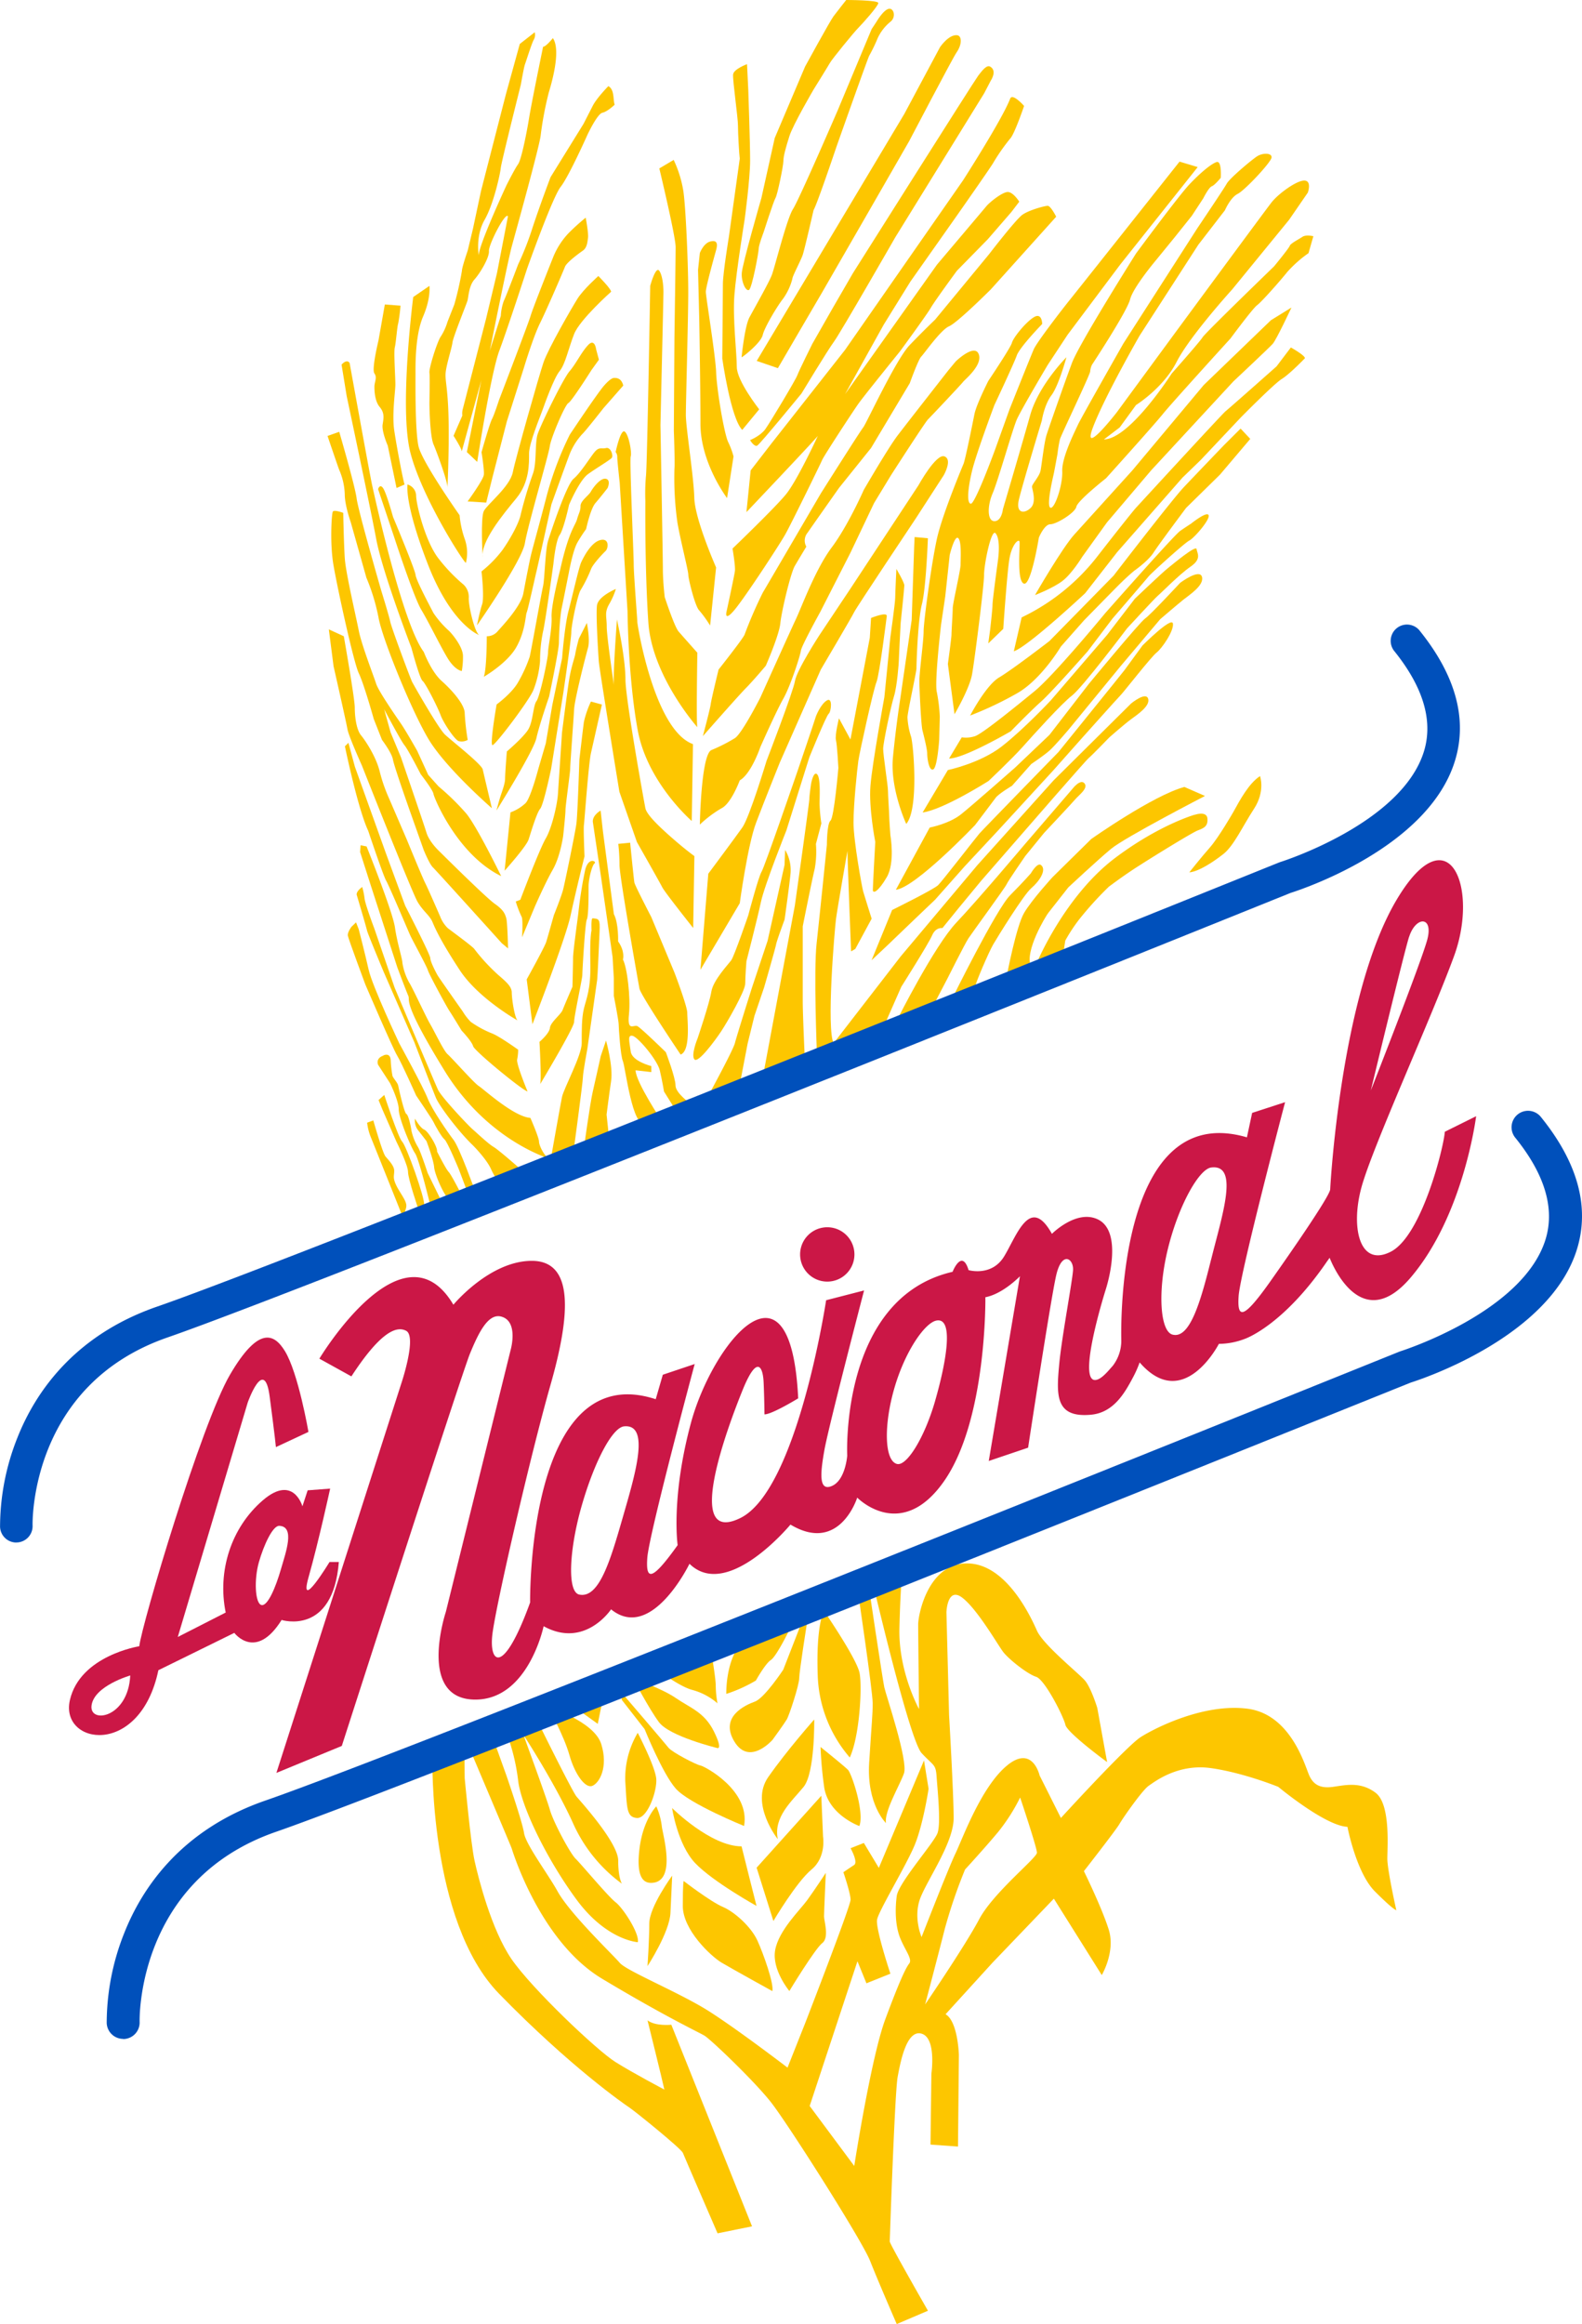
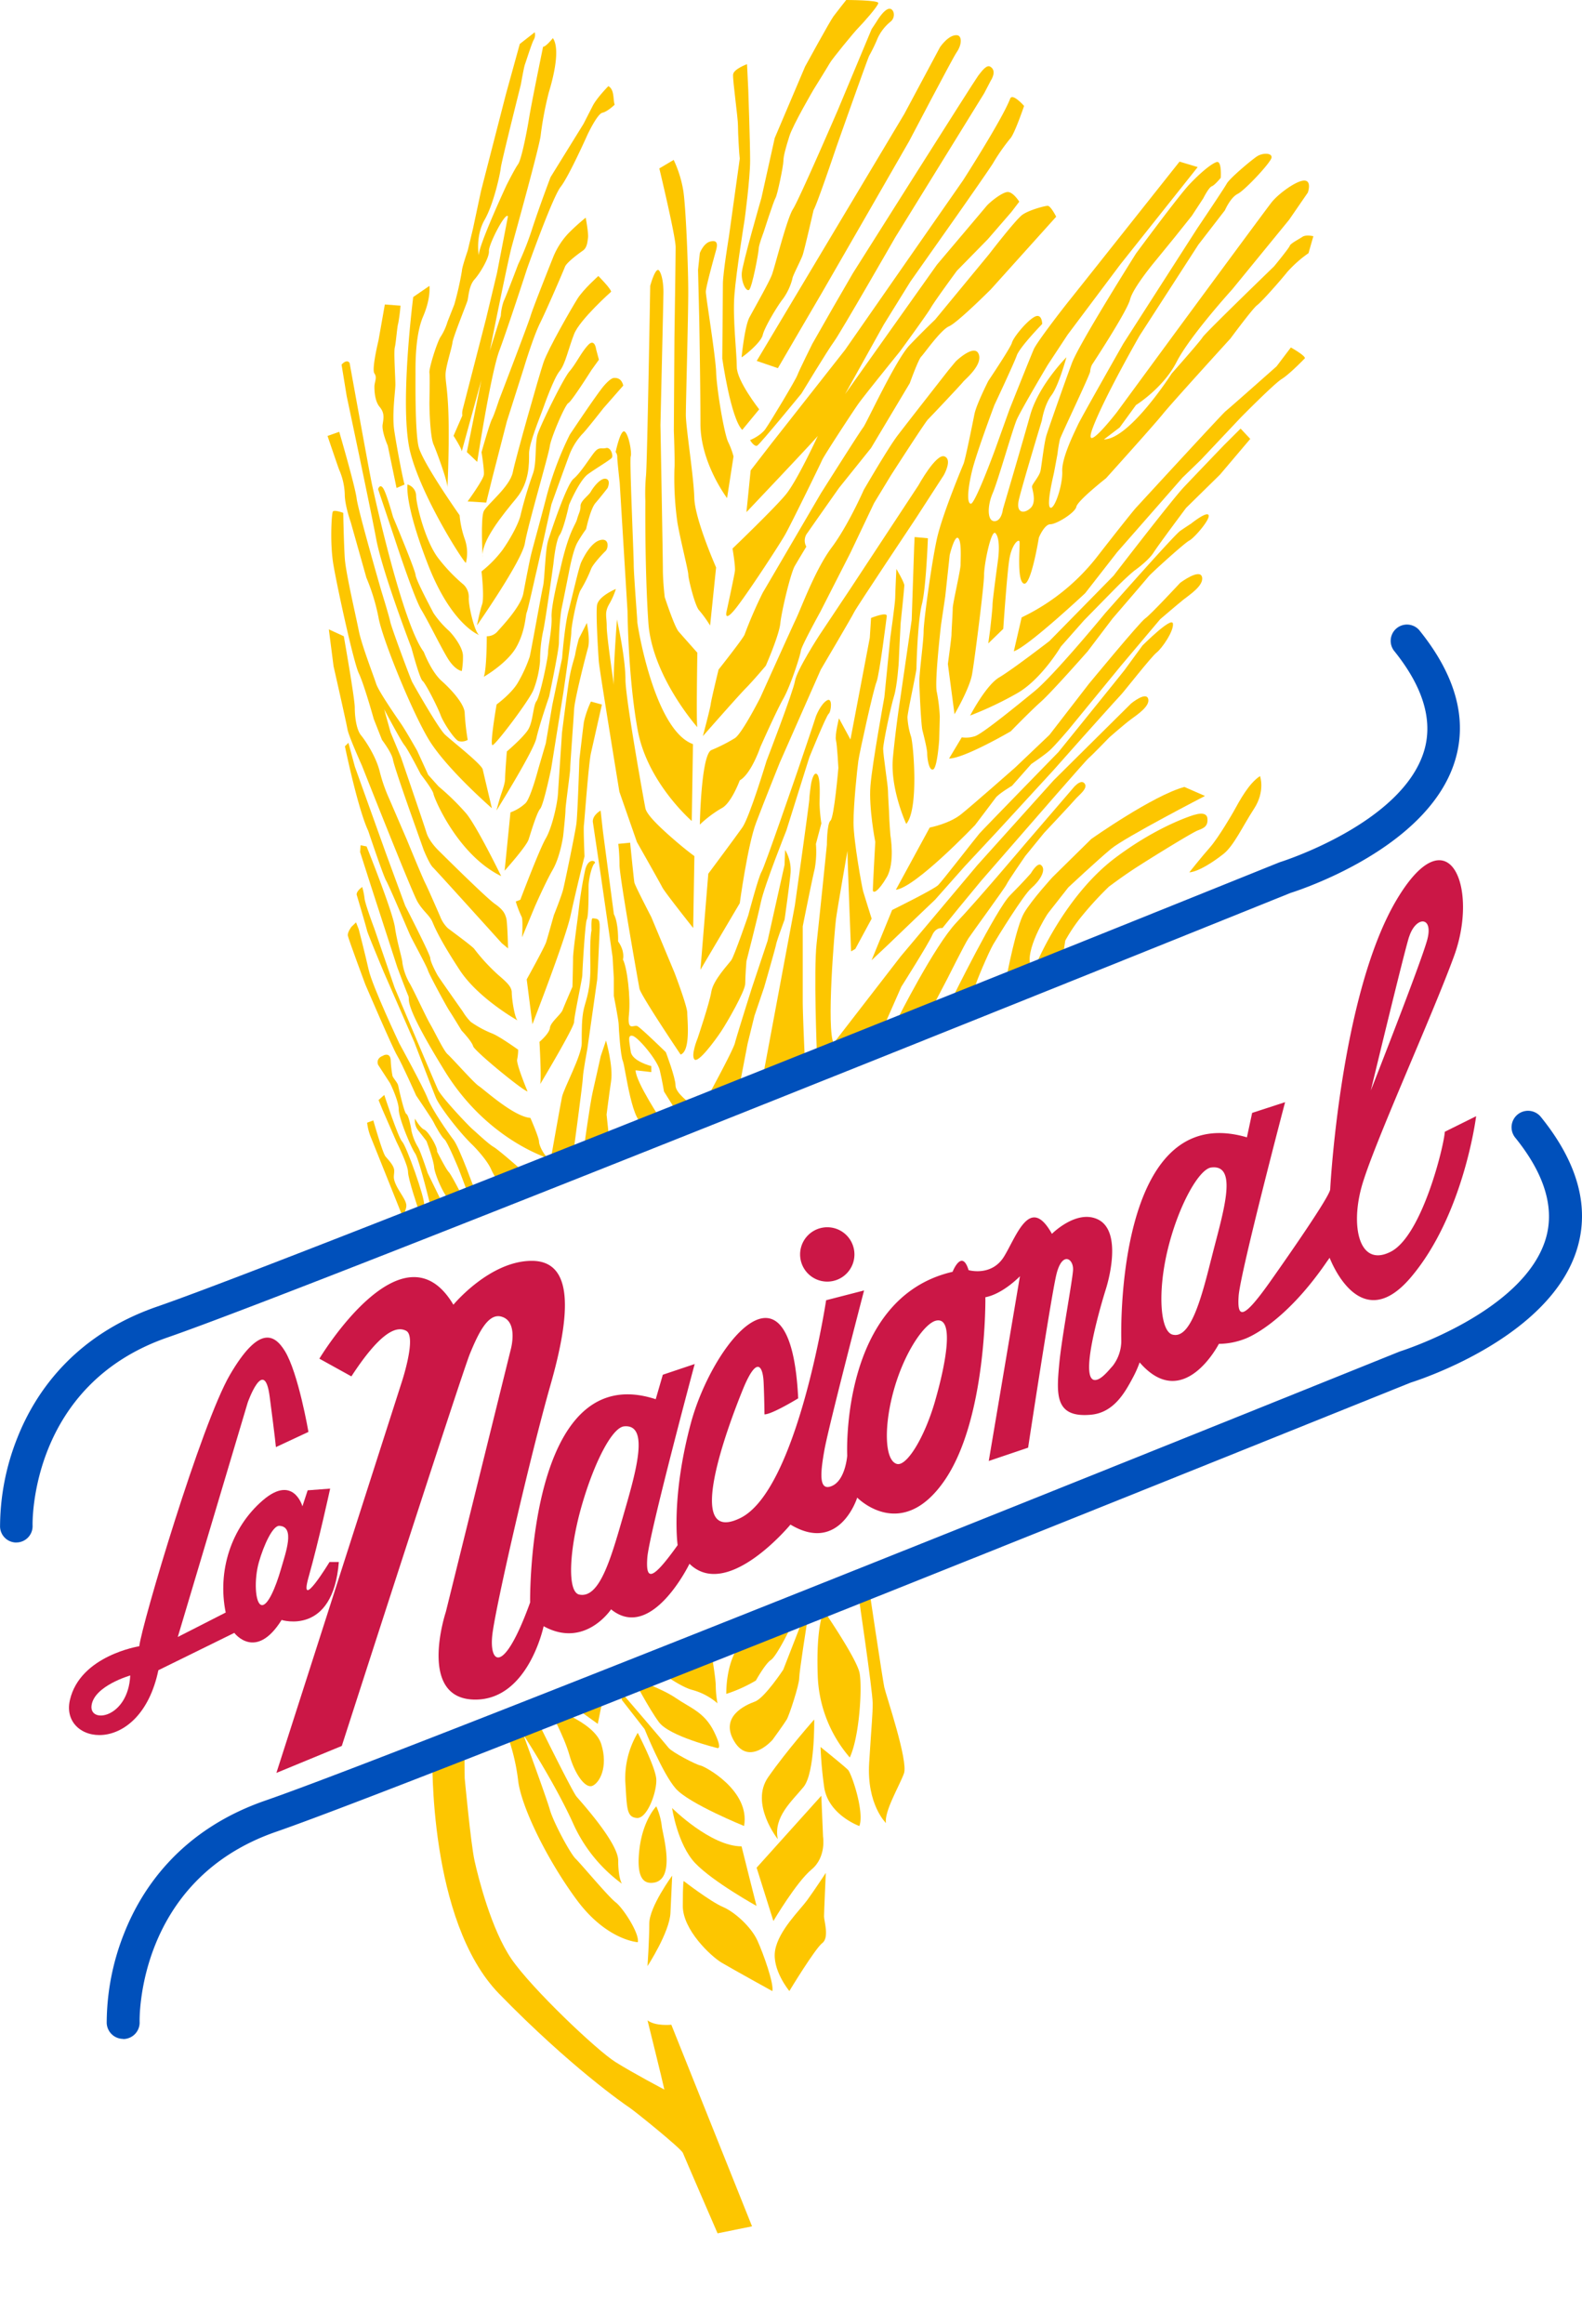
<svg xmlns="http://www.w3.org/2000/svg" id="Capa_1" data-name="Capa 1" viewBox="0 0 528.24 775.48">
  <defs>
    <style>.cls-1{fill:none;}.cls-2{clip-path:url(#clip-path);}.cls-3{fill:#cb1746;}.cls-3,.cls-5{fill-rule:evenodd;}.cls-4{clip-path:url(#clip-path-2);}.cls-5{fill:#fdc600;}.cls-6{clip-path:url(#clip-path-3);}.cls-7{fill:#0050bb;}</style>
    <clipPath id="clip-path" transform="translate(-125.76 -46.8)">
      <rect class="cls-1" x="-1297.77" y="-997.4" width="3373.23" height="2777.95" />
    </clipPath>
    <clipPath id="clip-path-2" transform="translate(-125.76 -46.8)">
      <rect class="cls-1" x="-1261.77" y="-963.4" width="3373.23" height="2777.95" />
    </clipPath>
    <clipPath id="clip-path-3" transform="translate(-125.76 -46.8)">
      <rect class="cls-1" x="-1387.77" y="-1049.4" width="3373.23" height="2777.95" />
    </clipPath>
  </defs>
  <title>la Nacional</title>
  <g class="cls-2">
    <path class="cls-3" d="M235.79,568s-10.42,17.17-7,5.07S236,543.51,236,543.51l-7.51.57-1.75,5.34s-3-10.79-13.23-2c-10.63,9.15-15.2,23.65-12.39,37.44l-16,8.16,23.36-78.25s5.52-15.66,7.32-2,2.09,16.89,2.09,16.89l10.86-5.07s-3.38-19.7-7.88-27c-3.56-5.77-8.73-8.45-18.3,7.88s-29.47,83.32-30.31,90.64c0,0-19.79,3.09-23.17,18s23.41,19.27,29.55-10L204,591.65s7.14,9.52,15.79-4.31c0,0,17.14,5.43,19.11-19.34Zm-79.46,47.86c.88-6.57,12.92-10,12.92-10-.7,14.27-13.76,16.25-12.92,10m63.19-45.32c-1.66,5.75-4.39,12.4-6.5,11.8s-2.46-8.55-.81-14.31,4.63-12.2,6.81-12.1c5.36.24,2.16,8.86.5,14.61" transform="translate(-125.76 -46.8)" />
    <path class="cls-3" d="M411.06,465.37A9.07,9.07,0,1,1,402,456.3a9.07,9.07,0,0,1,9.06,9.07" transform="translate(-125.76 -46.8)" />
    <path class="cls-3" d="M608.19,424.44c-.28,4.79-7.6,34.63-18,40s-13.51-7.88-9.85-21.39,23.5-56.8,31-77.41c8.32-22.95-2-47.87-19.42-18.3-18.66,31.77-22,96.27-22,96.27C570,446.15,549.48,475,549.48,475c-8.44,11.82-10.69,12.1-10.13,4.22s15.51-64.65,15.51-64.65l-11,3.57-1.75,8.16c-44.55-13.06-41.94,67.84-41.94,67.84a13.78,13.78,0,0,1-2.84,8.39c-1.08,1.17-3.11,3.78-4.94,4.52-7.27,3,.9-24.63,2.59-30s4.89-19.73-2.62-23.36C485.2,450.23,477,458.5,477,458.5c-7.36-13.26-11.83.85-16,7.6s-11.82,4.51-11.82,4.51c-2.25-7.32-5.35.56-5.35.56-37.66,8.68-35.18,61.34-35.18,61.34s-.57,8.13-5.07,10.1-3.94-4.17-2.53-12.05,13.23-53.17,13.23-53.17l-12.67,3.26s-9.57,63.42-28.71,72.71-3.94-31,.84-42.78,6.76-7.88,7-2.54.28,10.7.28,10.7c2.54,0,11.26-5.35,11.26-5.35-2.47-51.14-28.78-18.1-35.88,8.45-6.65,24.86-4.37,40.53-4.37,40.53-8.45,11.82-10.7,12.1-10.13,4.22s15.82-64.65,15.82-64.65l-10.64,3.57-2.37,8.17c-43.07-14.08-41.94,67.83-41.94,67.83-9,24.77-13.73,20.27-12.61,10.7s12.67-59.68,19.42-83.32,7.83-41.38-6.25-41.38-26.18,14.64-26.18,14.64c-16.88-28.43-44.75,18-44.75,18l10.69,5.91c9-13.79,14.64-17.17,18.3-15.2s-1.69,17.74-1.69,17.74L218.05,638.37l21.84-9s40-124.13,42.79-130.89,6-13.53,10.41-12.38c5.89,1.52,3.21,11,3.21,11l-21.67,87.54s-9.75,29.27,9.85,29.27c17.72,0,22.8-24.49,22.8-24.49,13.79,7.6,22.52-5.63,22.52-5.63,13.51,11,26.18-15.2,26.18-15.2,12.67,12.39,33.72-13.08,33.72-13.08,16.44,9.86,22.29-9,22.29-9s14.64,15.06,29-5.49,13.79-61.37,13.79-61.37c5.91-1.12,11.54-7,11.54-7l-10.41,61.64,13.14-4.44s7.47-49.15,9.37-57.48,5.91-5.63,5.63-1.69-3.75,22.28-4.58,31c-1,10.54-1.5,18.3,10.61,17.17,7.6-.71,11.3-7.42,13.92-12.31a35.73,35.73,0,0,0,2.29-5.14c14.64,16.89,26.46-6.19,26.46-6.19a24.42,24.42,0,0,0,8.7-1.68s12.68-4.28,27.42-25.84l.86-1.2c1.11,2.82,10.78,25.53,26.92,6.76,17.89-20.83,22-54,22-54Zm-11.91-65.06c2.25-7,8.28-7,6,1.16s-18.79,50.11-18.79,50.11,11.08-46,12.77-51.27m-262.63,194c-4.12,14.3-7.86,26.84-14.44,25.49-4.19-.86-3.3-15.4.82-29.7s10.11-26.07,14.18-26.44c8.85-.8,3.56,16.35-.56,30.65M438,514.26c-3.57,12.38-9.58,22-12.81,21-4.1-1.19-4.39-12.81-.82-25.19s10.15-21.8,14-22.62c6.17-1.31,3.2,14.42-.37,26.79m92.15-47.18c-3.57,14.44-7.17,26.59-12.89,25.06-4.12-1.1-5.07-14.3-1.5-28.75s10.36-26.47,14.41-27c9.53-1.24,3.56,16.24,0,30.68" transform="translate(-125.76 -46.8)" />
  </g>
  <g class="cls-4">
    <path class="cls-5" d="M304.32,57.56l-5,3.91-4.64,16.8-8.3,32.23-2.69,12.6-1.76,7.32S280,136,280,137.16a104.35,104.35,0,0,1-2.54,11.24c-.39,1-2.29,5.81-2.29,5.81A18.94,18.94,0,0,1,273,159c-1.17,1.52-4.05,10.65-3.85,12.16s0,8.75,0,10.26.19,10.93,1.37,13.67,5,13.13,4.64,14.7c0,0,.58-12,.39-22.61s-1.18-13.09-1-15.82,2.1-8.5,2.29-10.26,4.64-12.74,5-13.92.44-5,2.35-7.13,5-7.32,4.83-9.47,5.57-13.28,6.35-11.57l-3.66,18.89-3.66,15.29-7.72,29.94a5.62,5.62,0,0,0-.19,2.34l-2.94,6.74s2.74,4.25,2.74,5.22l6.54-23.78-4.83,24,3.46,3.27s4.5-29.4,7.38-37.11,9.28-27.4,9.28-27.4,8.45-23.78,11.19-27.25S321.9,91.8,321.9,91.8s3.27-7,5-7.38S331,81.74,331,81.74c-.59-1.76,0-5-2.1-6.2,0,0-3.86,3.9-5.23,6.59l-3.07,6-11,17.77s-3.32,8.69-6,16.8a99.11,99.11,0,0,1-4.84,12.35s-4,10.6-4.78,12.16a17.76,17.76,0,0,0-1,5l-3.66,11.58s6-29.94,7.32-34.77,9.48-34.13,9.68-37.26A114.25,114.25,0,0,1,309,77.68c.59-2,4.3-13.91,1.37-18.16,0,0-2.29,2.88-3.27,2.88,0,0-3.86,18.75-4.64,23.59s-2.59,14.06-3.72,15.62-3.86,7-3.86,7-9.27,19.92-9.27,23.39c0,0-1.13-6.45,1.95-11.82s5.23-15.48,5.42-17.39S299.68,75,299.68,75s1-5.76,1.37-6.74,2.1-6.54,2.88-8.11a3.31,3.31,0,0,0,.39-2.54" transform="translate(-125.76 -46.8)" />
    <path class="cls-5" d="M269.16,142.19l-5.42,3.72s-4.79,37.11-.93,52,17.53,36.18,18.51,36.72a13.79,13.79,0,0,0-.39-8,32.68,32.68,0,0,1-1.71-7.91s-12.55-17.78-13.72-23-1-21.59-1-24.32-.15-12.75,2.54-19,2.1-10.26,2.1-10.26" transform="translate(-125.76 -46.8)" />
    <path class="cls-5" d="M254.26,148.4l5.23.39a55.09,55.09,0,0,1-.78,6c-.34.93-.73,6.4-1.12,7.91s.19,10.06.19,12.36-1.17,9.91-.39,15.28,3.08,17.34,3.47,18.12l-2.69,1.17-2.93-14.11s-2.1-4.78-1.71-7.13.59-3.91-1-5.81-1.75-5.18-1.75-6.74,1-3.08,0-4.44,1.36-11,1.36-11Z" transform="translate(-125.76 -46.8)" />
    <path class="cls-5" d="M261.83,208.46a4,4,0,0,1,2.88,3.71c0,2.88,3.08,15.43,7.52,21.05a56.65,56.65,0,0,0,8.36,8.69,5.71,5.71,0,0,1,1.7,4.25c-.19,2.49,1.91,11.57,3.47,12.55,0,0-9.28-3.32-17.19-23.78s-6.74-26.47-6.74-26.47" transform="translate(-125.76 -46.8)" />
    <path class="cls-5" d="M252,210s.64-2,1.76-.19S257,219.3,257,219.3s7.32,17.44,7.52,19.34,5.23,11.23,6,12.75a32.34,32.34,0,0,0,5,5.76c1.12,1,4.83,5.47,4.83,8.55a27.25,27.25,0,0,1-.39,5s-2.29-.19-4.83-4.44-6.16-11.77-8.7-16-9.08-24.31-9.08-24.31Z" transform="translate(-125.76 -46.8)" />
    <path class="cls-5" d="M239.81,168.47s1.71-2.05,2.69-.54c0,0,6.73,37.21,7.51,40.73s10.12,46.19,17.25,55.67c0,0,2.49,6.59,5.95,9.67s7.72,7.86,7.72,10.79a78.94,78.94,0,0,0,1,8.89,4,4,0,0,1-3.07.39c-1.37-.59-5-6-6-8.7s-5-10.59-6-11.37-3.71-11-3.71-11-9.67-25.15-11.77-36.33-9.86-47.71-9.86-47.71Z" transform="translate(-125.76 -46.8)" />
    <path class="cls-5" d="M235.17,192.25l3.86-1.37s5.27,18,5.81,22.22S253,243.67,253,243.67s2.68,8.64,3.07,10.6,6.74,19,7.33,20.12,8.74,15.48,11,17.58,12.16,9.81,12.55,11.57S290,316.48,290,316.48s-15.43-13.38-21.24-23.19-15.43-33.65-16.6-40.39a67.36,67.36,0,0,0-4.06-13.33l-5.22-18.51s-2-5.61-2-9.28a22,22,0,0,0-1.9-8.3c-.78-2.15-3.86-11.23-3.86-11.23" transform="translate(-125.76 -46.8)" />
    <path class="cls-5" d="M240.4,217.94s-3.13-1.18-3.52-.4-1,10.4.19,17.58,6.74,32.68,8.5,36.34,5,15.28,5,15.28l2.74,6.94s3.27,4.3,3.66,6.59,5.81,17.58,5.81,17.58l4.45,12.55s1.9,4.69,3.07,5.81,23,25.3,23,25.3l2.1,1.76s-.19-8.7-.59-10.06-.78-2.69-3.85-4.84-18.76-17.77-18.76-17.77-3.12-2.94-4.05-6-8.5-25.1-8.5-25.1l-3.46-8.3-2.15-7.72s5.61,10.6,6.79,12,5.42,9.67,5.42,9.67,4.05,5.18,4.25,6.55,8,20.31,22.61,27.44c0,0-8-16.41-11.63-20.85a81.67,81.67,0,0,0-9.28-9.08l-3.46-3.86-3.66-8s-3.72-6.59-5.43-9.08-7.51-10.85-8.3-13.34-4.88-13-5.81-17.77-4.3-19.09-4.64-23.93-.53-15.28-.53-15.28" transform="translate(-125.76 -46.8)" />
    <path class="cls-5" d="M235.56,256.81l5,2.29s3.66,20.71,3.66,23.79.54,7.37,2.1,9.27,5,7.13,6.21,12a53,53,0,0,0,3.07,8.89l6,13.91s5.17,12.6,6.15,14.51,5,11.18,5,11.18a10.74,10.74,0,0,0,2.54,3.86c1.51,1.17,8.5,6.25,8.89,7A64,64,0,0,0,292,372c2.88,2.49,4.64,4,4.64,6s.93,8.31,1.91,9.28c0,0-13.09-7.32-19.29-16.79s-8.11-13.68-9.08-16-3.08-3.52-5-6.79-18.56-45.42-18.56-45.42-4.45-9.86-4.84-12.16-4.64-21-4.64-21Z" transform="translate(-125.76 -46.8)" />
    <path class="cls-5" d="M242.1,294.65l-1.17,1.18s4.3,20.8,7.77,28.17c0,0,5,14.95,6,16.66s7.23,16.45,8,18.16,5.56,10.4,5.95,11.77,6.26,12.16,7.18,13.53,4.05,6.54,4.05,6.54,3.47,3.66,3.86,5.23,16.66,14.89,18.17,15.09c0,0-3.81-9.14-3.47-10.65a17.4,17.4,0,0,0,.34-3.27s-6.2-4.45-8.69-5.42a34.59,34.59,0,0,1-7.13-3.86,18.39,18.39,0,0,1-2.68-3.47s-7.77-11-8.36-12-2.48-4.64-2.48-5.81S261.05,349,261.05,349l-6.4-17.39-10.4-29Z" transform="translate(-125.76 -46.8)" />
    <path class="cls-5" d="M246.16,328.84l2,.39s8.69,21.63,9.47,27,2.49,10.5,2.49,11.82a19.84,19.84,0,0,0,2.35,6.74c.93,1.37,5.57,11.43,6.93,13.72s4.5,8.94,5.82,10.06,8.83,9.62,10.4,10.6,11.67,10.25,17.24,10.64c0,0,2.88,6.55,2.88,7.92s2.1,5.61,3.86,5.81c0,0-20.86-5.87-35.36-29.4s-11.38-23.34-12.16-25.1-3.66-9.48-3.66-9.48l-8.89-27.44-3.52-11Z" transform="translate(-125.76 -46.8)" />
    <path class="cls-5" d="M246.74,342.75s-1.9,1.23-1.9,2.54c0,0,3.27,11,3.47,12s5.61,13.92,5.61,13.92l10.21,23.39s6.06,15.82,7.18,18.5,7.32,11,12.16,15.68c1.1,1.06,4.78,5,6.15,7.91a27.09,27.09,0,0,0,2.23,4l8.18-3.37s-7.73-6.82-9.43-7.8-5.57-4.63-7.13-6S273.16,412.88,272,410.39s-14.46-34-14.46-34l-6.78-19.73s-3.08-8.15-3.27-10.06a24.35,24.35,0,0,0-.79-3.86" transform="translate(-125.76 -46.8)" />
    <path class="cls-5" d="M244.64,354.57l-1.56,1.52s-1.37,1.81-1.17,2.93,5.81,16.21,5.81,16.21,9.13,21.29,10.65,23.78,6.34,13.33,6.34,13.33,5.43,8,5.82,8.89,2.68,5,3.66,5.76S279,437.05,279,437.05l2.69,7.13,2.54-.39s-5.08-14.11-7-16.6-7.18-10.06-8.69-13.92-9.47-18.36-9.47-18.36-9-19.09-10.21-24.51-3.32-13.53-3.32-13.53Z" transform="translate(-125.76 -46.8)" />
    <path class="cls-5" d="M264.32,420.06s1.71,3.08,3.08,3.66,4.49,5.76,4.3,7.33c0,0,2.93,5.81,3.86,6.78s4.24,7.52,4.24,7.52a19.89,19.89,0,0,1-4.24,1.18c-1.18,0-4.64-7.77-4.84-10.26s-2.54-8.69-2.54-8.69-1.12-1.51-2.68-3.47a5.38,5.38,0,0,1-1.18-4.05" transform="translate(-125.76 -46.8)" />
    <path class="cls-5" d="M253.73,399s2.29-1.22,2.49,1.52a39.48,39.48,0,0,0,.58,5.22c.2.78,1.71,2.29,1.91,3.27s2,9.09,2.73,9.48,1.52,4.24,1.71,5.61a18.07,18.07,0,0,0,2.15,5.42c.78,1.12,3.27,8.7,3.27,8.7l4.25,8.69-3.47,1.71s-3.66-15.1-5-17S258.9,419.91,258.9,417s-2.88-8.74-2.88-8.74l-4-6.15s-1-2.15,1.76-3.08" transform="translate(-125.76 -46.8)" />
    <path class="cls-5" d="M252.16,413.86l1.91-1.71s4.64,14.26,6,15.62,7.67,18.9,7.33,21.25l-1.9,1.37S262,440.18,262,437.83s-3.86-10.06-3.86-10.06l-4.64-10.64Z" transform="translate(-125.76 -46.8)" />
    <path class="cls-5" d="M248.31,421.43l2.1-.78s3.07,10.79,4.05,12,2.93,3.08,2.93,4.83-.54,2.15.59,4.64,3.46,5.18,3.46,6.94-1.56,3.46-.78,4.83c0,0-9.91-24.76-11-27.44a18.35,18.35,0,0,1-1.31-5" transform="translate(-125.76 -46.8)" />
    <path class="cls-5" d="M328.11,394s2.44,8.5,1.7,13.53-1.51,11.18-1.51,11.18l.78,7.33-8.35,3.9s2-14.7,2.93-18.75,2.69-12,2.69-12Z" transform="translate(-125.76 -46.8)" />
    <path class="cls-5" d="M323.27,357.26s-.22-4.11.39-4.05c2.1.19,2.49.19,2.3,4.44-.09,1.9-.64,14.84-.79,16s-3.27,23-3.27,23-1.51,8.1-1.51,9.67-3.13,24.71-3.13,24.71l-7.52,2.14s3.08-17.43,3.67-20.31S320,399,320,394.91s-.05-8.3.73-11.57,2.35-6.35,2.15-15.24.39-10.84.39-10.84" transform="translate(-125.76 -46.8)" />
    <path class="cls-5" d="M305.89,394.37s.78,13.48.19,14.26c0,0,11.38-18.95,11.38-20.85s2.74-14.45,2.74-15.63.92-17.38,1.51-18.55.58-8.36.58-11,1.18-7.13,2-7.72-2-2.29-3.13,2.15a140.67,140.67,0,0,0-2.29,14.46c-.2,1.76-1.76,12.79-1.76,14.89s-.2,9.67-.2,9.67-2.68,6.15-3.27,7.72-4.05,4.1-4.25,6-3.46,4.64-3.46,4.64" transform="translate(-125.76 -46.8)" />
    <path class="cls-5" d="M301.64,373.67l1.9,14.89s11-28.23,12.75-36.33,4.64-19.68,4.64-19.68-.39-9.08-.2-10.45,1.56-20.51,2.35-24,3.66-16.21,3.66-16.21l-3.66-1a32.7,32.7,0,0,0-2.35,6.79c-.34,2.49-1.51,12.55-1.51,12.55s-.59,18.36-1,21.44-3.86,19.73-4.44,22-3.08,8.5-3.08,8.5-2,7.13-2.54,8.89-6.54,12.55-6.54,12.55" transform="translate(-125.76 -46.8)" />
    <path class="cls-5" d="M321.71,254.66s1.17,5.56.39,8.3-4.45,17.05-4.64,20.51-1.32,18.51-1.32,19.88-1.56,12.15-1.56,13.72-.78,8.69-.78,8.69-.93,6.79-3.47,11.23-6,12.36-6,12.36l-4.25,10.2s.39-6.15-.19-6.93a34.58,34.58,0,0,1-1.91-5l1.52-.59s6.34-16.79,8.49-20.46,3.86-11.62,4.06-14.7,1.37-20.65,1.37-20.65,1.61-12.75,2.34-17.39,1.9-7.52,2.1-8.89,1.17-5,1.17-5Z" transform="translate(-125.76 -46.8)" />
    <path class="cls-5" d="M296.21,317.85l-1.95,19.48s7.23-8.05,8-10.4,2.69-8.88,3.86-10.25,3.66-13.33,3.66-13.33l4.06-25.3s2.68-18,2.68-20.31,2.15-12.7,3.13-14.07a46.77,46.77,0,0,0,3.47-7c.58-1.57,3.85-5.08,4.83-6s1.32-4.44-1.76-3.66-5.56,5.67-6.35,7.37-2.88,11-4.24,16.22-2.15,15.82-2.15,15.82l-3.28,15.67L308,294.85l-2.49,8.5s-2.49,9.52-4.24,11.42a14.85,14.85,0,0,1-5,3.08" transform="translate(-125.76 -46.8)" />
    <path class="cls-5" d="M295,297.53s-.59,7.33-.59,9.09-1.12,4.49-1.7,6.4-1.18,4.24-1.18,4.24,12.36-19.73,13.34-24.17,4.25-13.87,4.25-13.87,3.27-15.43,3.27-18a88.33,88.33,0,0,1,.78-10.84c.39-1.76,2.54-12.55,2.54-12.55s1.32-7.37,2.88-10.06a51.31,51.31,0,0,1,2.88-4.44s1.42-6.74,3.13-8.7,4.05-5,4.05-5,1.18-2.68-.58-3.07-4.25,2.88-5,4.25-3.47,3.07-3.47,4.83-.59,2.35-1.17,4.45-2.74,3.85-5.62,16.79c0,0-3.08,11.92-2.88,15.82s-1.17,9.92-1.17,11.82-2.69,14.65-3.86,16.22-1.12,7-2.88,9.67-7,7.12-7,7.12" transform="translate(-125.76 -46.8)" />
    <path class="cls-5" d="M291.57,281.91s-2.34,13.53-1.36,13.53,12.55-15.29,13.72-18.56a33.88,33.88,0,0,0,2.15-9.48,49,49,0,0,1,1-9.86c.73-2.88,3.47-22.61,3.47-22.61s.73-7.67,2.09-9.62,3.13-10.06,3.13-10.06,3.42-8.16,6.35-10.26,7.32-4.69,7.91-5.42-.34-3.66-1.9-3.27-2.3-.53-3.86,1.37-4.69,7-7,8.89-7.52,17.53-8.49,20.65-1.13,12.8-1.71,15.29S303,264.67,302.61,266a46.89,46.89,0,0,1-3.91,8.54c-2.1,3.67-7.13,7.33-7.13,7.33" transform="translate(-125.76 -46.8)" />
    <path class="cls-5" d="M288.3,259.1s0,11-1,13.53c0,0,7.77-4.44,10.85-9.87s3.08-10.79,3.47-11.57,2.88-12.16,3.27-13.72,5-22.42,5-22.42,4.49-12.49,5.81-16a22,22,0,0,1,4.45-7.38c.92-.78,7.12-8.69,7.12-8.69l6.6-7.52q-.65-2.72-3.13-2.54s-.92-.14-3.27,2.54S316,191.86,316,191.86a109.62,109.62,0,0,0-7.57,19.92c-2.69,10.4-4.89,18.12-5.43,20.46s-1.7,8.31-2.49,12.55-6.74,10.6-8.5,12.55a4.64,4.64,0,0,1-3.66,1.76" transform="translate(-125.76 -46.8)" />
    <path class="cls-5" d="M286.54,237.47s1,8.64.2,11-1.71,7-1.71,7,15-21.44,16-27.44,7.91-29.4,8.3-32.28,5.08-13.87,6.21-14.46,7.71-11,7.71-11l2.49-3.46-.93-3.47s-.44-3.86-2.73-1.37-4,6.21-6.15,8.7-9.67,17.92-10.65,21-.25,9.48-1.56,13.14a134.91,134.91,0,0,0-4.06,13.53c-.58,2.93-3.42,8.15-6.15,12a39.25,39.25,0,0,1-7,7.13" transform="translate(-125.76 -46.8)" />
    <path class="cls-5" d="M321.32,119.39s1,5.22.78,6.79-.34,3.27-1.71,4.24-5.42,3.91-6,5.43-5.95,14-8.3,18.75-5.42,15-5.42,15L295,187.41,290.21,206l-2.1,8.5-6.21-.39s5.23-7.18,5.42-8.89-.78-7.52-.78-7.52,2.69-9.53,3.47-11,2.35-6.35,2.35-6.35,9.81-25.54,10.59-28.22,7.58-19.68,7.58-19.68a25.55,25.55,0,0,1,5-7.77,71.12,71.12,0,0,1,5.76-5.22" transform="translate(-125.76 -46.8)" />
    <path class="cls-5" d="M325.57,138.92s4.24,4.25,4.24,5.23c0,0-10.45,9.28-12.35,14.11s-2.93,10.06-4.84,12.36-5,11-5.76,13.13-4.44,11-4.44,14.31.19,9.62-4.25,15-12,14.5-11.24,19.73c0,0-.78-13.19.39-15.48s8.7-8.11,9.67-12.94,8.75-32.23,10.26-36.68,9.43-18.21,11.38-21.29,6.94-7.52,6.94-7.52" transform="translate(-125.76 -46.8)" />
    <path class="cls-5" d="M375.2,68.21s-4.45,1.61-4.65,3.43,1.62,14.34,1.62,17,.4,9.7.6,11.11l-3.63,26.06s-2,12.12-2,15.76-.21,24.84-.21,24.84,2.83,20,6.67,23.84l5.66-6.87s-7.48-9.5-7.48-14.14-1.41-16.16-.8-24,3.43-25.25,3.43-25.25,1.82-13.53,1.82-19.59-.61-23.43-.61-23.43Z" transform="translate(-125.76 -46.8)" />
    <path class="cls-5" d="M350.76,100.13,345.91,103s5.45,22.63,5.45,26.26-.4,30.1-.4,30.1l-.2,31.11s.4,10.71.2,12.72a106.17,106.17,0,0,0,1,18c1,5.86,3.63,16,3.63,17.37s2.23,10.51,3.64,11.92a38.93,38.93,0,0,1,3.64,5.05l2-19.39s-7.08-16-7.28-23.23-2.82-23.43-2.82-27.67.8-32.12.8-41-.8-27.88-1.61-33.53a38.71,38.71,0,0,0-3.23-10.5" transform="translate(-125.76 -46.8)" />
    <path class="cls-5" d="M342.88,142.14s1.82-6.66,3-5,1.41,5.45,1.41,7.07-1,44.44-1,44.44.81,44.44.81,48.28.61,9.09.61,9.09,3.23,9.89,4.64,11.51,6.26,7.07,6.26,7.07-.4,23.63,0,24.85c0,0-15.14-17-16.36-34.95s-1-40.4-1-40.4a67.82,67.82,0,0,1,.2-8.48c.41-3,1.42-63.43,1.42-63.43" transform="translate(-125.76 -46.8)" />
    <path class="cls-5" d="M331.36,197.49s1.62-7.68,3-6.67,2.43,7.07,2,8.28,1,32.72,1,36,1.2,18.18,1.2,19.19,5.66,36.16,18.59,40.8l-.41,25.65s-14.74-12.72-18-30.09-3.44-39.8-3.44-39.8l-2.62-43s-.81-7.27-.81-8.48a2.63,2.63,0,0,0-.61-1.82" transform="translate(-125.76 -46.8)" />
    <path class="cls-5" d="M331.36,243.34s-5.85,2.42-6.26,5.45.41,16.16.61,18.79S332.58,311,332.58,311l5.85,16.77s7.68,13.53,8.49,15.14,10.3,13.54,10.3,13.54l.4-24s-2.62-1.82-7.47-6.06-8.48-7.88-8.89-9.9-6.66-36.56-6.66-43-2.22-17-2.22-17l-.61-3s-1.42,18.78-1,22c0,0-2.42-16.16-2.42-19.6s-.81-4.64.8-7.47a23.84,23.84,0,0,0,2.22-5" transform="translate(-125.76 -46.8)" />
    <path class="cls-5" d="M326.31,317.27s-2.62,1.41-2.62,3.64l2.62,17.57,4,27.67.41,7.07v5.86s1.62,8.28,1.62,9.5.6,10.5,1.41,12.32,3.2,22.72,7.47,20.6c2.86-1.42,4.13-4.42,5.66-.4,0,0-8.89-13.34-8.89-17.17l5.25.6v-2s-6.46-1.61-6.87-4.85-1.21-5.65.61-5.25,8.28,8.08,9.09,11.52,1.41,7.07,1.41,7.07l3.35,5.35,5.74-1.11s-5.25-3.64-5.25-6.27-3.23-11.1-3.23-11.1-8.28-8.08-9.49-8.69-3.44,2-2.83-3.84-.61-15.75-2-18.38c0,0,.81-2.63-1.62-6.06,0,0,.2-6.06-1.41-9.09l-3.64-27.47Z" transform="translate(-125.76 -46.8)" />
    <path class="cls-5" d="M332.17,328.38l4-.4s1.22,12.32,1.42,13.33,5.65,11.51,5.65,11.51L351,371.41s4.24,11.11,4.24,13.33,1.21,12.73-2.22,13.94c0,0-13.33-19.8-13.74-22s-6.66-37.37-6.66-41.21a62.86,62.86,0,0,0-.41-7.07" transform="translate(-125.76 -46.8)" />
    <path class="cls-5" d="M362.27,412.41s8.28-15.15,8.89-17.58,5.65-18.37,5.65-18.37l5.26-15.76,5.65-25.25.2-5.05a13.18,13.18,0,0,1,1.82,7.68c-.4,4.24-2,15.55-2,15.55s-2.62,7.07-2.83,8.28-4,14.34-4,14.34l-3.23,9.5L375.4,395l-2.32,12.06c-2.68,2.71-6.36,4-10.81,5.31" transform="translate(-125.76 -46.8)" />
    <path class="cls-5" d="M396.61,308.18s.81-4.24,2-3,.81,7.27.81,9.9a52.69,52.69,0,0,0,.6,6.46l-1.82,6.87a32.15,32.15,0,0,1-.4,8.28c-.81,3.23-4,19.19-4,19.19V380.7c0,4.64.65,18.58.65,18.58l-13.78,5.86L391.16,349S396,314.65,396,313.43s.61-5.25.61-5.25" transform="translate(-125.76 -46.8)" />
    <path class="cls-5" d="M358.63,393.42s-2.22,5.46-1,6.87,6.87-6.26,8.89-9.29,8.08-13.53,8.08-16,.4-7.47.4-7.47,3.64-14.14,4.85-19.8,8.49-23.84,8.49-23.84L396,299.5s5.66-13.94,6.47-14.55,1.41-5.66-.61-4.44-3.64,5.05-3.84,5.86-6.06,18-6.06,18-10.9,31.71-11.92,33.33-4.44,14.55-4.44,14.55-4.65,13.53-5.66,14.94-6.05,6.67-6.66,10.51-4.65,15.75-4.65,15.75" transform="translate(-125.76 -46.8)" />
    <path class="cls-5" d="M362.27,338.28l-2.63,32.12,13.13-22.22s2.63-19.4,5.46-26.87,7.88-20,7.88-20l13.73-31.1S410.34,252.43,411,251s20.61-31.31,20.61-31.31l9.29-14.35s3-5.25.2-6.26-8.69,9.7-8.69,9.7l-22.62,34.34-10.51,15.75s-7.47,11.52-8.07,15.15-9.5,26.67-9.5,26.67-5.65,18.78-8.08,22.22-11.31,15.35-11.31,15.35" transform="translate(-125.76 -46.8)" />
    <path class="cls-5" d="M365.7,270.21s-2.42,9.89-2.62,11.51-2.63,10.71-2.63,10.71,11.72-13.34,14.34-16,6.67-7.48,6.67-7.48,4.44-10.1,4.85-14.14,3.43-16.76,4.85-19.19S395,229.2,395,229.2a4.09,4.09,0,0,1,.41-4.64c1.81-2.63,10.5-14.95,10.5-14.95l10.71-13.34,12.92-21.61s2.83-7.88,3.84-8.89,6.47-8.89,9.29-10.1,13.94-12.32,13.94-12.32l21.82-24.24s-1.82-3.63-2.83-3.63-6.26,1.41-8.48,3S456,131.64,456,131.64l-18,21.81s-3.84,3.64-8.49,8.49S415,188.2,414,189.41s-14.14,22-14.14,22-18.18,31.1-19.39,33.12a146.56,146.56,0,0,0-6.06,13.94c-.2,1-8.69,11.72-8.69,11.72" transform="translate(-125.76 -46.8)" />
    <path class="cls-5" d="M444.89,167.39s6.26-6.06,7.67-2.42-4.65,8.48-5.25,9.29-10.71,11.51-11.72,12.52-12.32,18.59-12.32,18.59l-5.65,9.29-7.88,16.56L399.64,251s-6.26,11.31-6.46,12.92-3.44,11.72-5.86,16-7.68,16.16-7.68,16.16-3,8.89-6.87,11.11c0,0-2.83,7.68-6.06,9.29a39.23,39.23,0,0,0-7.27,5.46s.41-23.24,3.84-24.85a56,56,0,0,0,7.88-4c2.42-1.61,8.48-13.53,8.48-13.53s10.1-22.42,11.92-26.26,6.46-16.56,11.92-23.84,10.7-19.19,10.7-19.19,8.08-13.94,11.31-18.18,17-21.81,17-21.81Z" transform="translate(-125.76 -46.8)" />
    <path class="cls-5" d="M370.35,229.81s1,5.85.81,7.47S368.33,251,368.33,251s-.81,3.43,2.62-.61,14.95-21.61,17-25.25,11.72-23.43,12.33-24.85,10.1-15.95,12.11-18.78S426.3,164,426.3,164s8.89-12.12,10.3-14.55,8.69-12.32,8.69-12.32l10.3-10.5,7.88-9.09,2.63-3.44s-2-3.23-3.84-3.23-6.06,3.44-7.07,4.65-16.57,19.59-16.57,19.59l-30.7,43.23,12.93-23.23,8.89-14.34,15.95-22.63s10.91-15.55,11.72-17a66,66,0,0,1,5.65-8.09c1.42-1.41,4.65-10.9,4.65-10.9s-3.88-4.43-4.65-2.43C460.44,86.59,447.31,107,447.31,107l-39.39,56.56-24.64,31.31-6.87,8.89L375,217.69s22.63-23.84,23.84-25.45c0,0-6.87,14.94-10.71,19.59s-17.77,18-17.77,18" transform="translate(-125.76 -46.8)" />
    <path class="cls-5" d="M376.21,193.65s1.41,2.42,2.42,1.82,14.75-17.37,14.75-17.37,8.68-14.35,10.9-17.38S424.69,126,424.69,126l29.69-48.07,2.22-4.25s2.22-3.23-.2-4.64c-1.17-.68-2.63,1.21-4,3s-41.81,65.85-41.81,65.85l-6.67,11.51L397,161.53S392.57,170.42,392,172s-9.09,15.75-10.7,18-5.05,3.64-5.05,3.64" transform="translate(-125.76 -46.8)" />
    <path class="cls-5" d="M439.63,62.55s2.83-4.24,5.66-4c1.66.12,1.82,3-.2,5.86-1.11,1.55-15.76,29.49-15.76,29.49s-27.87,48.48-29.08,50.5-14.75,25.25-14.75,25.25l-7.07-2.42,49.29-82.42Z" transform="translate(-125.76 -46.8)" />
    <path class="cls-5" d="M418.42,54.07s3-5.17,4.85-4.24c1.21.6,1.41,3-.2,4.24a15.31,15.31,0,0,0-4.24,5.45A54.77,54.77,0,0,1,416,65.38c-.4.61-10.91,30.3-10.91,30.3s-6.46,19.19-7.67,21.21c0,0-3,13.13-3.64,15s-3.43,7.07-3.43,7.88a19.92,19.92,0,0,1-3.23,6.86c-1.62,2-6.06,9.3-6.67,11.92s-6.26,7.07-7.07,7.48c0,0,1-10.31,2.63-13.34s6.46-11.51,7.47-14.14,5-18.78,7.07-22S405.5,83.56,405.5,83.56L416.81,56.5Z" transform="translate(-125.76 -46.8)" />
    <path class="cls-5" d="M408.33,46.8s10.7,0,10.7,1-5.25,6.87-6.66,8.28-8.69,10.3-9.5,11.72-5.45,8.88-5.45,8.88-6.87,11.72-8.08,15.56-2,6.67-2,8.28-2,11.31-2.63,12.32-4,11.51-4,11.51-1.62,4.25-1.62,5.46-2.22,13.13-3.23,13.73-2.62-2.62-2.42-5.65S380,112.85,380,112.85l4.45-20L394.59,69s8.28-15.15,9.49-16.77,4.25-5.45,4.25-5.45" transform="translate(-125.76 -46.8)" />
    <path class="cls-5" d="M525.68,102.55l-6.06-1.82S485.28,144,482.86,147,472,160.93,470.94,163.35s-8.08,20-8.08,20L458,196.88s-6.67,18.18-8.08,18-1-5.05.4-10.91,7.47-22,7.47-22,6.47-13.73,7.48-16.56,8.48-10.5,8.48-10.5,0-4-2.83-2.23-6.86,6.87-7.27,8.49-7.88,12.72-7.88,12.72-4,7.88-4.64,11.11-3,14.95-3.64,16.57c0,0-7.07,16.76-8.89,25s-4.44,27.68-4.44,30.91-1.41,13.33-1.41,16.56.6,14.75,1,16.37,1.61,6.26,1.61,7.87.61,5.86,2,5.25,2-9.89,2-9.89l.2-7.68a53.83,53.83,0,0,0-1-8.28c-.8-3.43,1.42-22.42,1.42-22.42l1.41-9.5L442.87,232s1.61-6.67,2.82-5.66.81,7.07.81,8.89-2.62,12.93-2.62,14.54-.41,7.48-.41,8.69-1.21,9.9-1.21,9.9l2.22,16.76s5-8.48,5.86-13.33,4-29.49,4-33.13,2.43-15.55,3.84-13.93,1.21,6.06.8,9.09-1.81,13.33-1.81,14.74-.81,8.48-.81,8.48l-.61,4.45,5-4.85s1.21-17.77,2-23,3.23-7.27,3.44-6.06-1,12.93,1.41,13.94,5.05-15.35,5.05-15.35,1.82-4.44,3.84-4.44,8.28-3.84,8.68-5.86,9.9-9.49,9.9-9.49S510.94,188.8,514,185s22.62-25.25,22.62-25.25,7.47-10.1,8.89-11.11,7.68-8.08,10.1-11.11a40.78,40.78,0,0,1,7.07-6.26l1.62-5.65s-2.43-.61-3.64.2-4,2.22-4.24,3-5.25,6.87-5.25,6.87-23,22.22-23.84,23.63S517,171.43,517,171.43s-13.94,21.82-22.63,22l5.26-4,5.45-7.48s9.09-5.65,13.53-14.34,18.59-24.24,18.59-24.24l19-23.23,6.26-9.09s1.41-4-1.22-4-8.68,4.45-10.9,7.28-32.12,43.42-32.12,43.42l-19.59,26.67s-11.92,15.35-7.88,4.85,15.55-30.5,15.55-30.5l19.59-30.31,8.89-11.51s1.82-4.24,4.24-5.45,11.12-10.51,11.32-12.12-3-1.62-4.85-.41-9.09,7.27-10.1,9.09-9.9,15-9.9,15l-24.64,38.38s-14.14,24.85-15.15,27.07-5.45,10.9-5.25,15.55-2.63,12.93-4,12.12,1-10.5,1.21-11.51,1.21-6.47,1.21-6.47a44.48,44.48,0,0,1,.81-4.84c.4-1.42,10.1-21.62,10.1-22.63a6.07,6.07,0,0,1,.6-2.22s11.72-17.78,12.73-21.82,8.69-13.13,8.69-13.13l6.26-7.67,5.65-7.07,3.84-5.86s1.82-3.63,2.83-4,3-2.83,3-2.83.41-5.85-1.41-5.25-5.46,3.64-9.09,7.48-17.78,23-17.78,23-19,30.1-21.41,36.56S476,189.41,475.19,192s-1.62,10.1-2,11.92-2.83,4.44-2.83,5.25,1.61,5.05-.41,7.07-5.05,2-4-2.62,7.68-26.47,7.68-26.47.8-5.25,3.23-8.48S481.85,166,481.85,166s-9.29,9.29-12.12,19.39-9.09,31.31-9.09,31.31-.4,4-2.83,4-2.42-5.05-.6-9.29,6.66-21.42,8.08-24.65,10.3-18.18,10.3-18.18l6.66-10.1,17.58-23.43Z" transform="translate(-125.76 -46.8)" />
-     <path class="cls-5" d="M550.13,153.65l6.86-4.24s-5,10.71-6.26,12.12-13.13,12.53-13.13,12.53l-27.47,29.69-14.75,17.37-8.28,11.51s-3.43,5.66-6.66,8.08-9.09,4.65-9.09,4.65,9.09-15.76,13.13-20.2,19.39-21.41,19.39-21.41l23.83-28.48Z" transform="translate(-125.76 -46.8)" />
    <path class="cls-5" d="M556.79,162.74s5.05,2.83,4.65,3.64c0,0-5.05,5.25-7.68,6.87S540,186.17,540,186.17l-13.34,14.14-6.06,5.86L498.82,231l-10.71,13.73s-19,17.78-23.83,19.4l2.62-11.32A70.52,70.52,0,0,0,491.75,233c10.7-13.74,13.13-16.56,13.13-16.56S534,184.76,535,184s17-14.94,17-14.94Z" transform="translate(-125.76 -46.8)" />
    <path class="cls-5" d="M540,189.81l3.23,3.44-10.1,11.91-11.32,11.11s-9.08,12.12-10.9,14.95-6.47,6.06-6.47,6.06-2.42,2-5.45,5.05-11.31,11.51-11.31,11.51L480,262.53s-6.46,10.91-14.54,15.55a116,116,0,0,1-15.76,7.48s5.25-10.1,9.7-12.73,16.76-12.12,16.76-12.12l21.42-21.81S517,213.65,521,209.41s13.53-14.15,13.53-14.15Z" transform="translate(-125.76 -46.8)" />
    <path class="cls-5" d="M523.46,221.53s5.26-4.25,5.86-2.83-4.85,7.67-6.46,8.48-12.73,10.91-13.54,11.92-12.12,14.14-12.12,14.14l-8.28,10.91S477,277.68,473.37,280.91s-10.1,9.9-10.1,9.9-15.56,9.09-20.61,9.09l4.24-7.07a9.63,9.63,0,0,0,4.45-.4c2.42-.81,13.13-9.5,19.8-14.95s23.63-26.06,23.63-26.06,23-26.06,25.05-27.47,3.63-2.42,3.63-2.42" transform="translate(-125.76 -46.8)" />
-     <path class="cls-5" d="M442.26,303.74s10.71-2.22,18-7.88,16.36-15.35,16.36-15.35l18.78-21.82,9.3-12.12s8.89-8.48,10.91-10.1,9.49-7.87,9.69-6.46,1.82,3.23-2,5.86-9.9,8.88-10.91,9.69-10.3,10.91-10.3,10.91-14.95,19.8-18.38,22.42-12.73,12.93-16.36,17-11.52,11.51-11.52,11.51-14.94,9.5-22,10.51Z" transform="translate(-125.76 -46.8)" />
    <path class="cls-5" d="M436.2,322.93s6.46-1.21,10.5-4.45,18-15.55,18-15.55L476.19,292l13.14-17s17-20.6,18.78-21.81,11.72-11.92,11.72-11.92,6.46-4.85,7.27-2-4.25,6.06-6.27,7.68-7.67,6.46-7.67,6.46L500,269l-17.57,21.42s-4.45,5.25-6.27,6.86-6.05,4.45-6.05,4.45L463.67,309s-4.44,2.62-5.45,4-6.87,9.09-6.87,9.09-19.8,20.8-26.46,21.61Z" transform="translate(-125.76 -46.8)" />
    <path class="cls-5" d="M507.3,262.13s9.7-9.7,10.1-7.28-3.64,8.29-5.45,9.7S501,277.68,500,278.69,487.1,293,487.1,293l-9.69,10.91-18.38,20-11.11,11.91L438,347s-12.73,12.12-13.94,13.33-7.27,6.87-7.27,6.87l6.86-16.76s13.94-6.87,15.36-8.29,12.52-15.75,13.73-17.16,26.46-27.27,26.46-27.27,21.42-26.47,22-27.27,6.06-8.28,6.06-8.28" transform="translate(-125.76 -46.8)" />
    <path class="cls-5" d="M416.61,253s5.45-2.22,5.25-.61c0,0-2.43,19.6-3.44,22s-5.65,23.43-6.05,26.26-1.62,14.54-1.62,20.6,2.83,21.61,3.23,23,2.83,9.09,2.83,9.09l-5.46,10.1-1.41.8s-1.21-30.5-1.21-33.53c0,0-3.43,19.6-3.84,22.83s-3.32,36.92-.7,41.57l-5.68,2.66s-1.09-27.06-.08-36.15,3.43-32.93,3.43-32.93,0-7.07,1.21-8.08,2.63-17.57,2.63-17.57-.4-7.68-.81-9.29,1-7.27,1-7.27l3.84,7.07,6.46-33.94Z" transform="translate(-125.76 -46.8)" />
    <path class="cls-5" d="M425.09,236.67s2.63,4.45,2.63,5.46-1.22,12.52-1.22,12.52-.6,11.31-.6,12.32-.61,8.89-1.62,12.12-3.63,15.56-3.63,17.58,1.61,12.32,1.61,13.93.41,7.28.41,8.49.4,6.46.4,6.46,1.62,9.09-1.21,13.94-4.65,5.66-4.65,4.24.81-16,.81-16-2.22-11.31-1.61-18.78,4.64-29.49,4.64-29.49l2-20s1.62-11.51,1.62-13.13.4-9.7.4-9.7" transform="translate(-125.76 -46.8)" />
    <path class="cls-5" d="M431.15,226l4.44.4s-.6,16.56-2,22-1.82,20.2-1.82,21.41-3,14.75-3,16.36a24.7,24.7,0,0,0,1.21,6.47c.81,2.83,2.62,24.24-1.62,29.08,0,0-5.45-11.71-4.44-22.21s2.42-19.4,2.42-19.4l3.84-26.46L431,229.4Z" transform="translate(-125.76 -46.8)" />
    <path class="cls-5" d="M503.46,281.52s4.85-4,5.66-1.62-3.44,5.25-5.66,6.87-7.27,6.06-7.27,6.06-5.85,6.06-6.86,6.87-21,23.83-21,23.83L453.37,340.7,445.69,350l-5.25,6.47s-2.22-.4-3.43,2.42-10.3,17.17-10.3,17.17l-5.62,12.75-17.78,7.11,23.2-30,25.65-30.5,25.45-28.28Z" transform="translate(-125.76 -46.8)" />
    <path class="cls-5" d="M483.87,310s2.63-3.44,4-1.82-1.81,3.84-3,5.25-10.5,11.31-10.5,11.31l-6.26,7.68s-5.86,8.48-6.27,9.49-11.51,16.16-12.72,18-7.07,13.53-7.07,13.53l-4.45,8.49-12.12,4.85s12.32-24.44,19.6-32.12,22.62-25.86,22.62-25.86Z" transform="translate(-125.76 -46.8)" />
    <path class="cls-5" d="M521.24,309.39l6.87,3S501.45,326.16,496.8,330s-14.34,12.92-14.34,12.92-5.86,7.48-6.67,8.49-8,12.79-5.82,17.84l-8,3s3.12-16.41,5.75-20.85,9.49-11.92,9.49-11.92l12.93-12.73s20.61-14.54,31.11-17.37" transform="translate(-125.76 -46.8)" />
    <path class="cls-5" d="M546.49,305.76s1.82,5.05-2,10.9-6.76,12.41-10.3,15.16c-8.08,6.25-11.31,6.05-11.31,6.05s3.83-4.84,6.86-8.28,7.88-11.92,7.88-11.92c2.13-3.88,5.22-9.6,8.89-11.91" transform="translate(-125.76 -46.8)" />
    <path class="cls-5" d="M524.67,318.69s4-1.42,4.25,1.21-1.22,3.23-3.24,4-17.77,10.5-22,13.33-7.68,5.45-7.68,5.45a113.27,113.27,0,0,0-9.9,10.91,55.75,55.75,0,0,0-4.64,7.07l-.64,4.1-8.89,3.38s9.32-22.43,26.29-35.15c14.66-11,26.46-14.34,26.46-14.34" transform="translate(-125.76 -46.8)" />
    <path class="cls-5" d="M469.93,338.28s2.16-3.85,3.44-2.83c2,1.62-.61,5.45-3.23,7.68s-11.31,16.36-12.73,18.78-5.86,12.73-6.06,14.14l-7.68,4s14.75-29.89,19.39-34.54,6.87-7.27,6.87-7.27" transform="translate(-125.76 -46.8)" />
    <path class="cls-5" d="M359.44,131.23s1.21-3.23,3.44-3.83,2.62.6,2,2.82-3.44,12.32-3.44,13.94,3.24,21.21,3.44,26.87,2.62,20.2,4,23.23a26.37,26.37,0,0,1,1.81,4.84L368.53,213s-8.89-11.71-8.89-24.84-.4-34.95-.4-34.95l-.4-16.36Z" transform="translate(-125.76 -46.8)" />
    <path class="cls-5" d="M280.81,629l-10.67,3.57s-1.45,55.19,22.29,79.52,41.75,36.79,43.57,38,17.2,13.62,17.78,15.08S365.36,792,365.36,792l11.51-2.33L349.92,722.4s-5.25.58-7.95-1.46c0,0,5,20.11,5.62,23.09,0,0-10.13-5.31-16.32-9.18s-27.9-24.47-34.68-34.31-11.15-27.32-12.39-32.93-3.28-27.53-3.28-27.53Z" transform="translate(-125.76 -46.8)" />
-     <path class="cls-5" d="M466.4,646.56A62.37,62.37,0,0,1,459,658.14c-4.44,5.32-11,12.46-11,12.46a170.05,170.05,0,0,0-6.77,19.82c-2.33,9.18-6.56,25.2-6.56,25.2S448,696.1,452.71,687.21,472,666.74,472,665s-5.61-18.43-5.61-18.43M289.7,624.88l5.14,14.32s5.32,15.37,5.9,19.23S308.83,672.22,312,678c4.16,7.43,18.36,21,20.7,23.75s20.17,10,29.94,16.24,26.08,18.72,26.08,18.72l5.9-14.86s15.15-39,15.15-41.16-2.4-9.18-2.4-9.18,2.11-1.45,3.57-2.4-1.17-5.61-1.17-5.61l4.44-1.75,5,8.31,15.08-35.85,1.53,9.47s-1.82,12.1-4.74,19-11.87,21.63-12.45,24.62,4.44,18.07,4.44,18.07l-8,3.2-3-7.36-15.95,48.3L411,769.53s5.61-36.13,10.34-48.88,6.85-17.19,8-18.65-1.17-4.15-2.92-8.31-1.82-9.76-1.24-14.2,12.46-17.78,13.63-21.06,0-14.2-.3-18.64-.87-3.58-5-8-16.69-58.44-16.69-58.44l10.32-3s-.7,5.14-1.06,19.71,6.55,27,6.55,27-.29-24.91-.29-28.19,3.28-20.4,16.32-20.4S469.9,586.17,472,590.9s13.92,14.21,16,16.61,4.15,9.18,4.15,9.18l3.28,18.07S482.07,625,481.49,622.3s-6.85-15.08-9.77-16-9.18-5.9-11-8.3-8.59-14.21-13.62-18.07-5.32,4.81-5.32,4.81l.88,34.31s1.53,26.37,1.53,34.39-8.31,19.81-11,26.37.29,13.33.29,13.33,8.88-22.8,11.29-27.83,8.59-22.22,17.19-29.36,10.93,3.28,10.93,3.28L480,653.41s21.93-24,26.66-27,21-11.29,35.55-9.47,19.24,18.94,20.69,22.22,3.86,4.44,8,3.86,9.18-1.82,14.2,2S589,663.17,589,667s3,17.19,3,17.19-.88,0-7.14-6.26-9.18-21.57-9.18-21.57c-7.43-.29-23.09-13.33-23.09-13.33s-11.58-4.73-22.51-6.26-18.65,4.44-20.77,5.9-8.59,10.71-9.76,12.75-11.87,15.73-11.87,15.73,6,12.17,8.3,19.53-2.33,15.15-2.33,15.15l-16-25.5-20.47,21.35L441.49,718.9c4.15,2.4,4.45,13.62,4.45,13.62l-.3,30.53-9.18-.66.3-23.68s1.74-11.87-3.28-13.33-7.07,9.47-8,14.5-2.62,54-2.62,54.86,12.75,23.09,12.75,23.09l-10.42,4.45s-6.19-14.21-8.89-21.06-27.53-45.89-33.14-53S363,727.2,360.92,726s-13.33-6.49-34.1-18.94-29.94-42.7-30.23-43.57-14.71-34.85-14.71-34.85Z" transform="translate(-125.76 -46.8)" />
    <path class="cls-5" d="M294.5,624l10-4.45s12.24,24.9,13.77,26.72,13.91,15.44,13.91,21.34,1.24,7.73,1.24,7.73a50.36,50.36,0,0,1-16.32-20.18c-6.19-13.63-16.61-29.58-16.61-29.58s7.72,21,8.89,25.13,6.78,14.57,8.6,16.32,10.92,12.68,13.33,14.5,8,10.34,7.43,13.33c0,0-10.42-.58-20.47-14.21s-18.65-31.39-19.53-40A68.11,68.11,0,0,0,294.5,624" transform="translate(-125.76 -46.8)" />
    <path class="cls-5" d="M308.76,616.4s15.37,4.66,17.77,12.38-.65,13-3,13.92-5.83-3.86-7.66-10.35-7.13-16-7.13-16" transform="translate(-125.76 -46.8)" />
    <polygon class="cls-5" points="190.25 568.48 202.23 562.17 199.6 575.21 190.25 568.48" />
    <path class="cls-5" d="M338.7,625a29.62,29.62,0,0,0-4.15,16.24c.58,8.89.36,11.88,3.86,12.17s6.77-8.89,6.48-13S338.7,625,338.7,625" transform="translate(-125.76 -46.8)" />
    <path class="cls-5" d="M344.89,649.55s-4.44,4.44-5.61,14.2,1.46,11.59,4.45,11.29c8-.78,3.21-16.43,3-18.94a22.59,22.59,0,0,0-1.82-6.55" transform="translate(-125.76 -46.8)" />
    <path class="cls-5" d="M350.21,650.13s12.82,12.75,23.16,12.75c0,0,4.74,19,5,19.88,0,0-14.57-8.08-20.47-14.27s-7.72-18.36-7.72-18.36" transform="translate(-125.76 -46.8)" />
    <path class="cls-5" d="M354.07,674.46s8.89,6.85,13,8.6,9.54,6.77,11.58,11.22,5.61,14.57,5,16.9c0,0-13.33-7.36-16.9-9.47s-13-10.93-13-18.94.29-8.31.29-8.31" transform="translate(-125.76 -46.8)" />
    <path class="cls-5" d="M350.21,672.64s-7.65,10.42-7.65,16-.59,14.2-.59,14.2,7.37-11.29,7.66-17.77.58-12.46.58-12.46" transform="translate(-125.76 -46.8)" />
    <path class="cls-5" d="M344.1,603l18.65-7.81s2,11.07,2,14.06a34.45,34.45,0,0,0,.58,5.9,21.29,21.29,0,0,0-8.3-4.44c-4.74-1.17-13-7.71-13-7.71" transform="translate(-125.76 -46.8)" />
    <path class="cls-5" d="M337.17,606.86s9.54,3.28,14.28,6.55,9.54,4.67,12.74,11.22.88,5.39.88,5.39-15.81-3.86-19.3-8.6-8.6-14.56-8.6-14.56" transform="translate(-125.76 -46.8)" />
    <path class="cls-5" d="M333.38,611.66S347.88,628.56,349,630s9.11,5.61,10.64,5.9,16.68,8.38,14.57,20.18c0,0-18.36-7.43-22.8-12.46S341,623.76,341,623.76L333.38,614Z" transform="translate(-125.76 -46.8)" />
    <path class="cls-5" d="M368.28,612s-.88-26.37,20.76-20.76c0,0-4.08,8.31-5.9,9.47s-5,6.85-5,6.85a49.36,49.36,0,0,1-9.83,4.44" transform="translate(-125.76 -46.8)" />
    <path class="cls-5" d="M393.77,587.33l1.46.88s-2.62,16.53-2.62,18.65-3.28,12.23-4.15,13.69-4.74,6.78-4.74,6.78-7.72,8.88-12.75.58,3.64-12.17,6.85-13.33,9.47-10.64,9.47-10.64Z" transform="translate(-125.76 -46.8)" />
    <path class="cls-5" d="M400.91,584.34s11,16,11.88,20.77,0,21-3.28,28.12a44,44,0,0,1-10.71-27.54c-.58-17.19,2.11-21.35,2.11-21.35" transform="translate(-125.76 -46.8)" />
    <path class="cls-5" d="M397.63,620.55s.3,17.78-3.56,22.51-10.13,10-8.6,17.42c0,0-9.4-11.81-3.21-20.69s15.37-19.24,15.37-19.24" transform="translate(-125.76 -46.8)" />
    <path class="cls-5" d="M400,646l.58,13.62s1.17,6.85-3.86,11S384,687.79,384,687.79L378.4,670Z" transform="translate(-125.76 -46.8)" />
    <path class="cls-5" d="M399.75,629.73s8,6.41,9.18,7.65,5.53,14,3.78,18.72c0,0-10.63-3.79-11.8-13.33a128.54,128.54,0,0,1-1.16-13" transform="translate(-125.76 -46.8)" />
    <path class="cls-5" d="M401.5,671.77s-.59,13-.59,14.49,1.82,7.07-.58,8.89-11,16-11,16-5.9-7.07-4.74-13.63,8.24-13.33,10.64-16.61,6.27-9.17,6.27-9.17" transform="translate(-125.76 -46.8)" />
    <path class="cls-5" d="M412,576.35l3.57-2s4.88,32.75,5.46,35.44,8.08,24.63,6.56,28.78-6.63,12.67-6,16.54c0,0-6.48-6.2-5.61-20.11s1.17-15.74,1.17-19.89S412,576.35,412,576.35" transform="translate(-125.76 -46.8)" />
  </g>
  <g class="cls-6">
    <path class="cls-7" d="M166.88,727.12a5.5,5.5,0,0,1-5.49-5.3,81.23,81.23,0,0,1,5.85-30c5.84-14.77,18.76-34.43,47.18-44.24,50.47-17.44,375.24-148.42,378.52-149.74l.44-.16c.4-.13,41-13,48.47-37.4,3.13-10.31-.29-21.72-10.18-33.92a5.5,5.5,0,0,1,8.55-6.92c12.33,15.21,16.41,30,12.14,44.06-8.91,29.25-51.54,43.36-55.51,44.62C587.06,512,268.21,640.61,218,658c-46.79,16.17-45.64,63-45.62,63.47a5.5,5.5,0,0,1-5.3,5.7h-.2" transform="translate(-125.76 -46.8)" />
    <path class="cls-7" d="M131.21,561.5a5.43,5.43,0,0,1-5.43-5.24,80.4,80.4,0,0,1,5.78-29.71c5.78-14.61,18.57-34.06,46.69-43.78C228.19,465.52,549.57,335.9,552.81,334.6l.44-.16c.4-.12,40.61-12.81,48-37,3.1-10.2-.29-21.49-10.07-33.57A5.44,5.44,0,0,1,599.6,257c12.2,15.05,16.24,29.72,12,43.6-8.81,28.95-51,42.91-54.93,44.15-9.69,3.9-325.2,131.12-374.88,148.29-46.31,16-45.17,62.34-45.15,62.81a5.44,5.44,0,0,1-5.24,5.63h-.2" transform="translate(-125.76 -46.8)" />
  </g>
</svg>